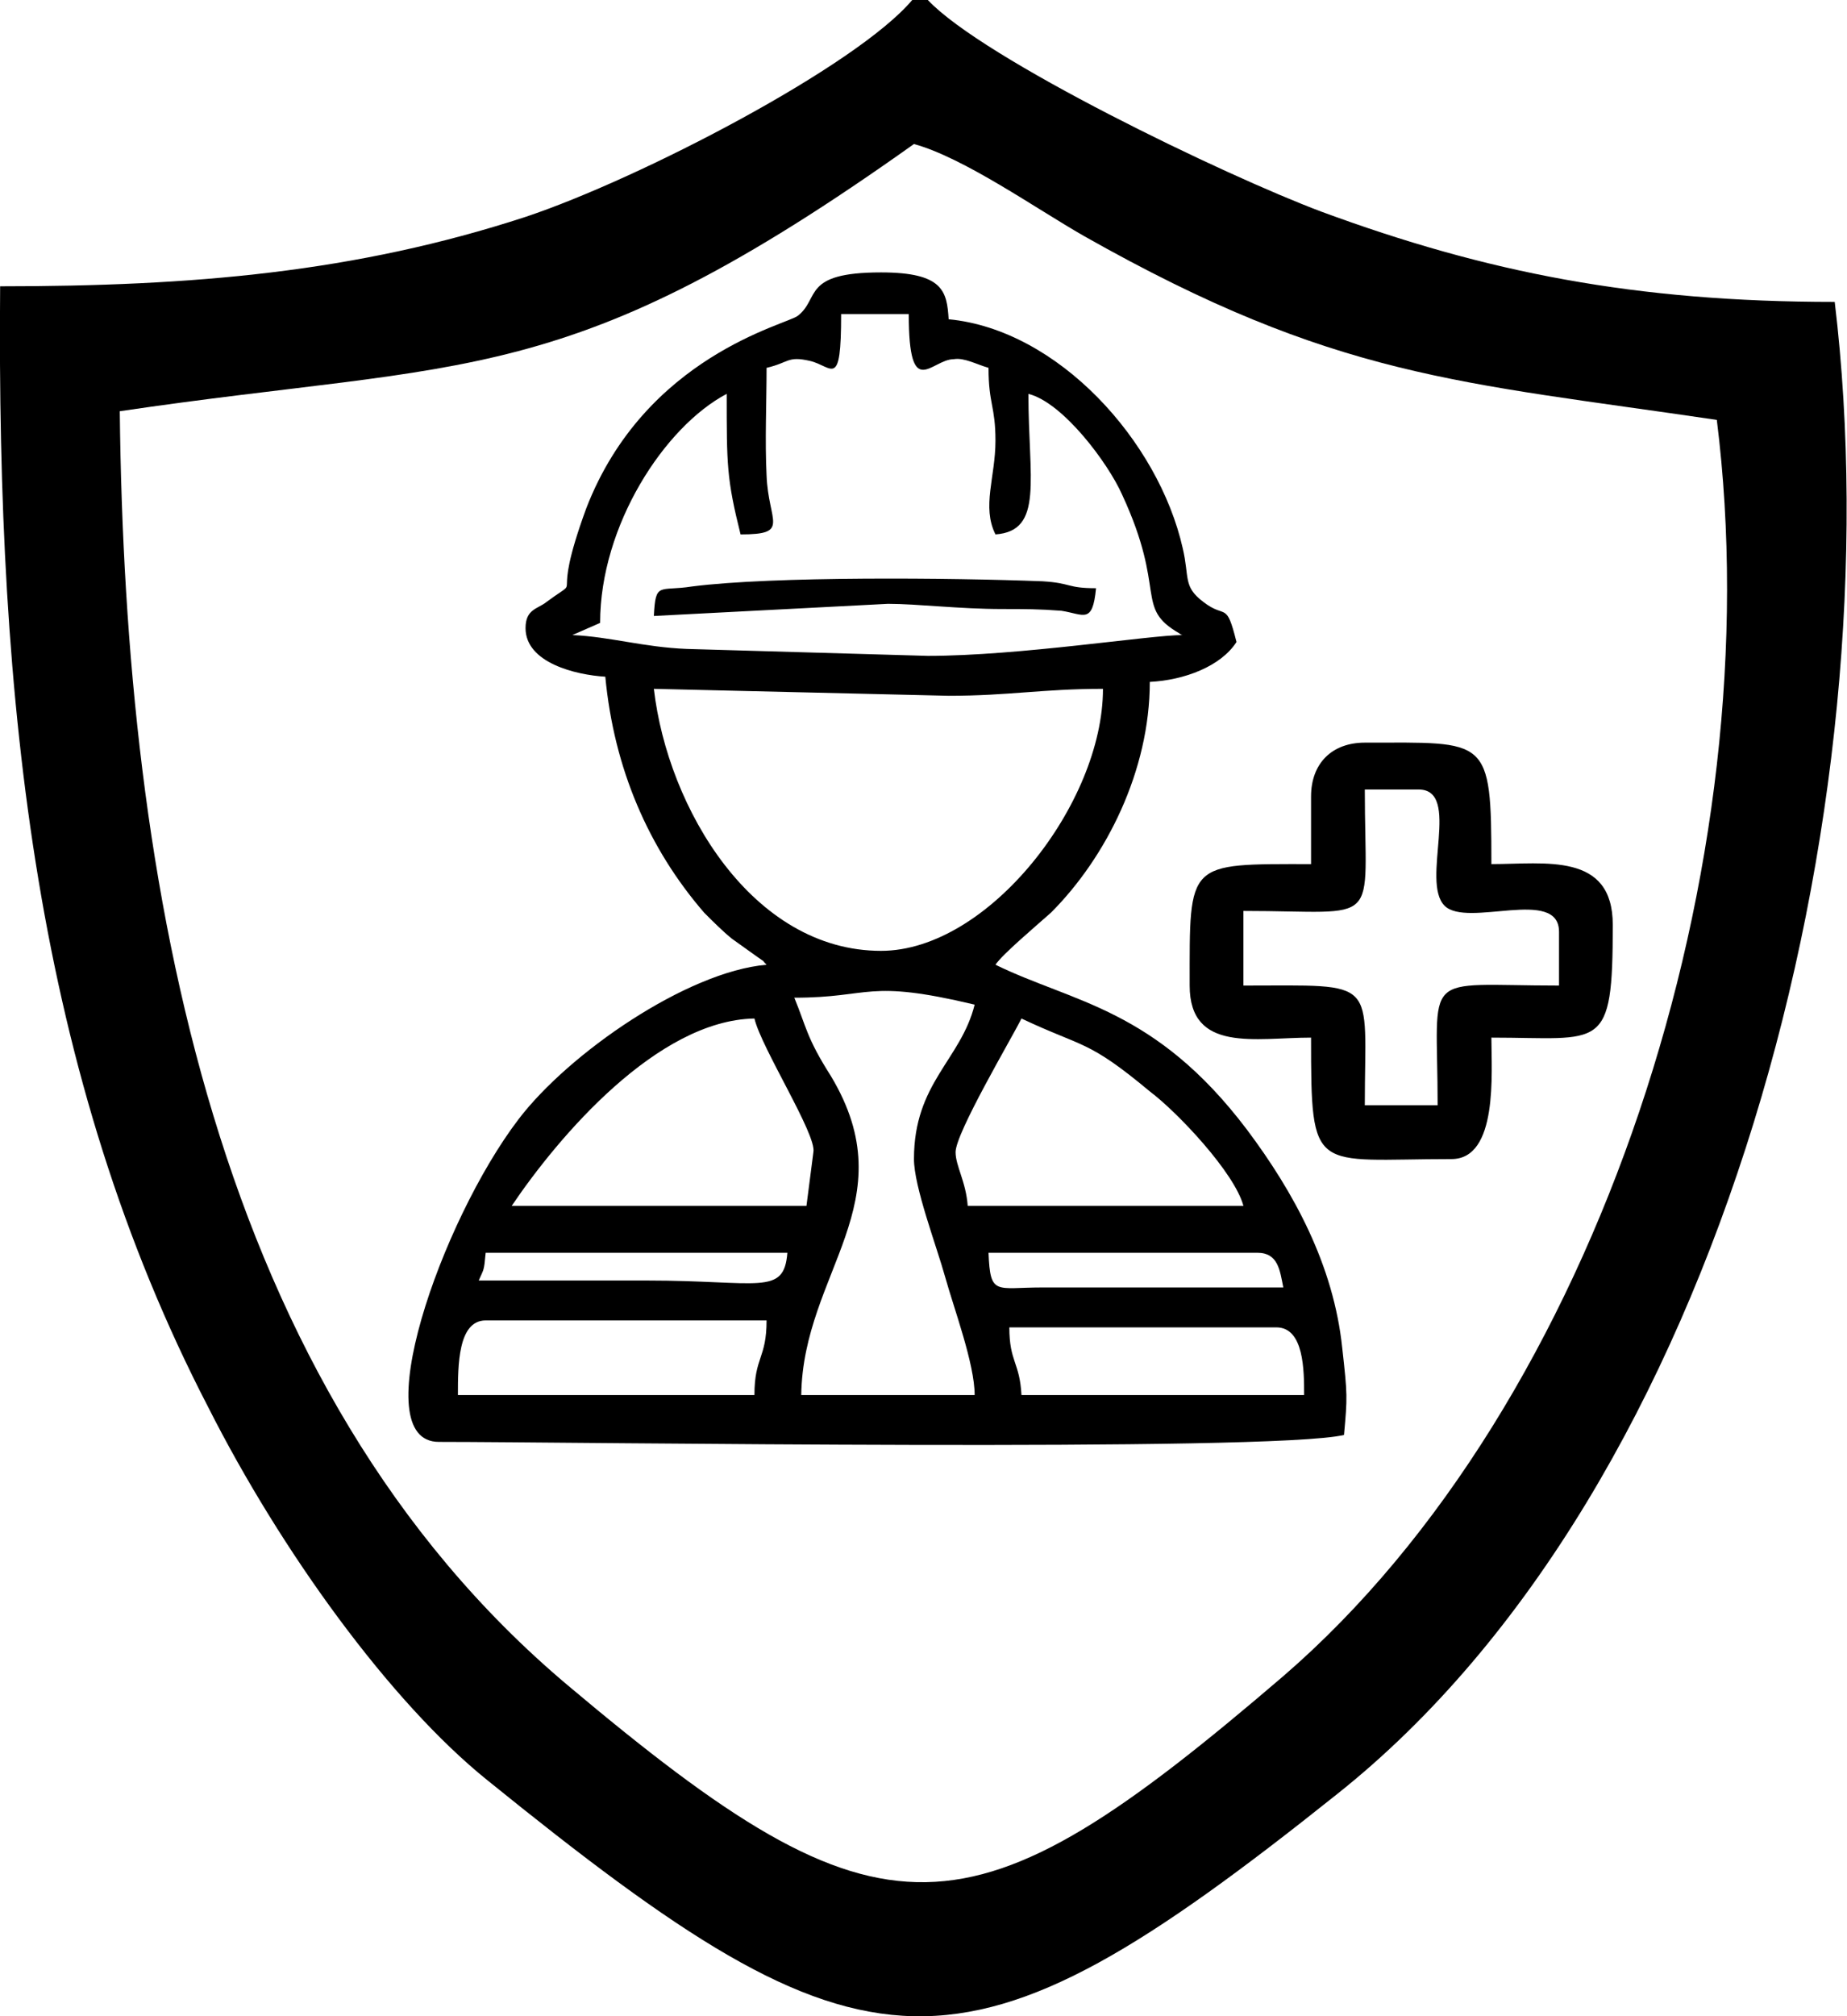
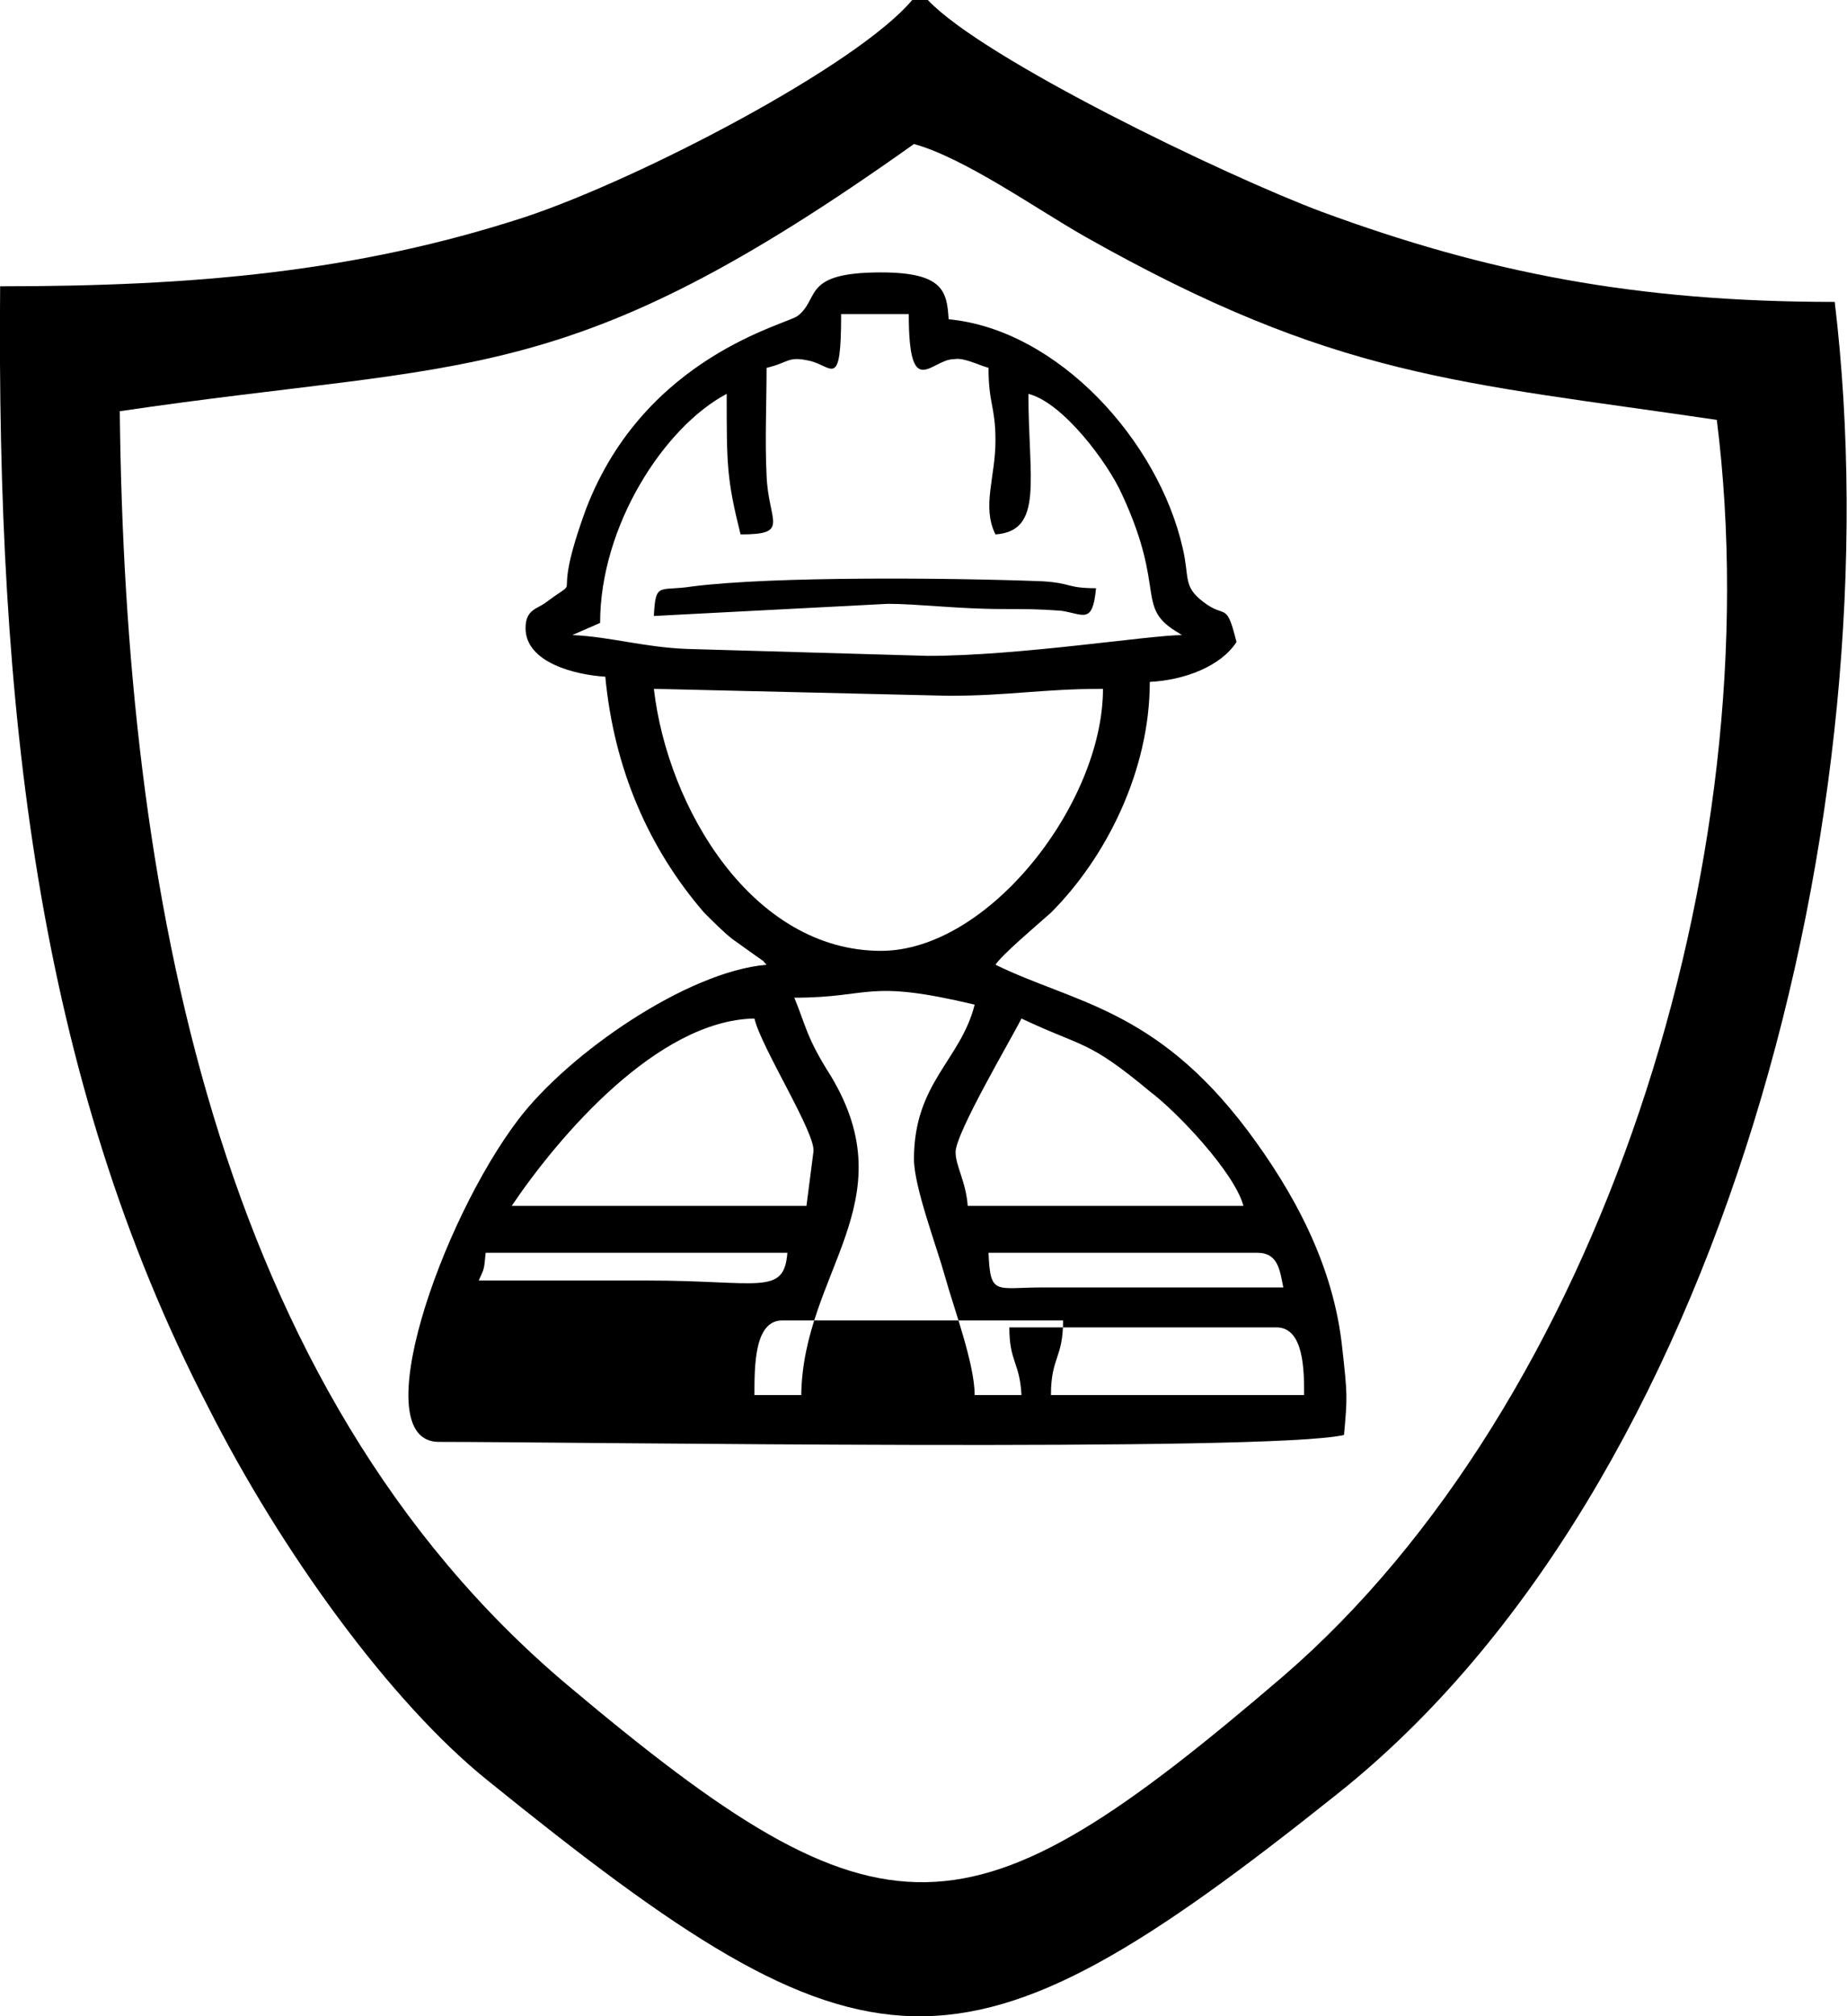
<svg xmlns="http://www.w3.org/2000/svg" xml:space="preserve" width="39.925mm" height="43.555mm" version="1.1" style="shape-rendering:geometricPrecision; text-rendering:geometricPrecision; image-rendering:optimizeQuality; fill-rule:evenodd; clip-rule:evenodd" viewBox="0 0 1065 1162">
  <defs>
    <style type="text/css">
   
    .fil0 {fill:black}
   
  </style>
  </defs>
  <g id="Layer_x0020_1">
    <g id="_285847128">
-       <path class="fil0" d="M582 765l154 0c16,0 16,25 16,39l-163 0c-1,-19 -7,-19 -7,-39zm-147 39l-171 0c0,-17 0,-43 16,-43l162 0c0,22 -7,21 -7,43zm135 -82l155 0c12,0 13,10 15,20l-139 0c-27,0 -30,5 -31,-20zm-294 16c3,-7 3,-5 4,-16l174 0c-2,25 -16,16 -81,16 -33,0 -65,0 -97,0zm189 -43l-170 0c27,-40 84,-107 140,-108 4,17 36,67 34,77l-4 31zm86 -31c0,-11 32,-65 38,-77 36,17 38,12 74,42 16,12 49,47 54,66l-159 0c-1,-14 -7,-23 -7,-31zm-93 -89c45,0 41,-11 104,4 -8,32 -35,45 -35,89 0,16 13,50 18,68 5,18 17,50 17,68l-100 0c1,-71 61,-111 17,-184 -14,-22 -14,-28 -21,-45zm-81 -178l170 4c35,0 54,-4 89,-4 0,66 -66,151 -128,151 -74,0 -123,-82 -131,-151zm197 -89c28,-2 19,-32 19,-81 20,5 46,40 54,58 26,56 7,65 33,80 0,0 1,1 2,1 -19,0 -94,12 -147,12l-139 -4c-25,-1 -44,-7 -66,-8l16 -7c0,-56 37,-113 73,-132 0,41 0,49 8,81 29,0 16,-7 15,-34 -1,-20 0,-42 0,-62 13,-3 12,-7 25,-4 13,3 18,17 18,-27l39 0c0,51 13,26 26,26 6,-1 13,3 20,5 0,21 4,22 4,42 0,21 -8,38 0,54zm-271 54c0,20 29,27 46,28 5,53 25,99 57,136 5,5 11,11 16,15l14 10c7,5 2,1 6,5 -46,4 -114,51 -143,89 -45,59 -89,186 -46,186 77,0 480,6 522,-4 2,-22 2,-23 -1,-50 -5,-48 -28,-90 -55,-126 -53,-70 -100,-73 -145,-95 4,-6 23,-22 32,-30 32,-32 57,-82 57,-133 20,-1 41,-9 50,-23 -6,-24 -6,-13 -19,-23 -12,-9 -8,-14 -12,-31 -14,-62 -72,-126 -135,-132 -1,-16 -3,-27 -39,-27 -46,0 -35,15 -48,25 -6,5 -88,23 -122,111 -22,60 0,37 -23,54 -5,4 -12,4 -12,15z" />
-       <path class="fil0" d="M717 525c81,0 70,11 70,-70l31 0c25,0 1,53 15,67 13,13 66,-11 66,15l0 31c-81,0 -70,-10 -70,69l-42 0c0,-74 9,-69 -70,-69l0 -43zm39 -66l0 39c-72,0 -70,-2 -70,70 0,39 38,30 70,30 0,80 1,70 81,70 27,0 23,-50 23,-70 64,0 70,9 70,-65 0,-42 -39,-35 -70,-35 0,-74 -2,-70 -73,-70 -19,0 -31,12 -31,31z" />
+       <path class="fil0" d="M582 765l154 0c16,0 16,25 16,39l-163 0c-1,-19 -7,-19 -7,-39zm-147 39c0,-17 0,-43 16,-43l162 0c0,22 -7,21 -7,43zm135 -82l155 0c12,0 13,10 15,20l-139 0c-27,0 -30,5 -31,-20zm-294 16c3,-7 3,-5 4,-16l174 0c-2,25 -16,16 -81,16 -33,0 -65,0 -97,0zm189 -43l-170 0c27,-40 84,-107 140,-108 4,17 36,67 34,77l-4 31zm86 -31c0,-11 32,-65 38,-77 36,17 38,12 74,42 16,12 49,47 54,66l-159 0c-1,-14 -7,-23 -7,-31zm-93 -89c45,0 41,-11 104,4 -8,32 -35,45 -35,89 0,16 13,50 18,68 5,18 17,50 17,68l-100 0c1,-71 61,-111 17,-184 -14,-22 -14,-28 -21,-45zm-81 -178l170 4c35,0 54,-4 89,-4 0,66 -66,151 -128,151 -74,0 -123,-82 -131,-151zm197 -89c28,-2 19,-32 19,-81 20,5 46,40 54,58 26,56 7,65 33,80 0,0 1,1 2,1 -19,0 -94,12 -147,12l-139 -4c-25,-1 -44,-7 -66,-8l16 -7c0,-56 37,-113 73,-132 0,41 0,49 8,81 29,0 16,-7 15,-34 -1,-20 0,-42 0,-62 13,-3 12,-7 25,-4 13,3 18,17 18,-27l39 0c0,51 13,26 26,26 6,-1 13,3 20,5 0,21 4,22 4,42 0,21 -8,38 0,54zm-271 54c0,20 29,27 46,28 5,53 25,99 57,136 5,5 11,11 16,15l14 10c7,5 2,1 6,5 -46,4 -114,51 -143,89 -45,59 -89,186 -46,186 77,0 480,6 522,-4 2,-22 2,-23 -1,-50 -5,-48 -28,-90 -55,-126 -53,-70 -100,-73 -145,-95 4,-6 23,-22 32,-30 32,-32 57,-82 57,-133 20,-1 41,-9 50,-23 -6,-24 -6,-13 -19,-23 -12,-9 -8,-14 -12,-31 -14,-62 -72,-126 -135,-132 -1,-16 -3,-27 -39,-27 -46,0 -35,15 -48,25 -6,5 -88,23 -122,111 -22,60 0,37 -23,54 -5,4 -12,4 -12,15z" />
      <path class="fil0" d="M377 355l135 -7c17,0 41,3 66,3 13,0 21,0 34,1 13,2 18,8 20,-13 -17,0 -14,-3 -31,-4 -52,-2 -155,-3 -202,3 -19,3 -21,-3 -22,17z" />
    </g>
    <path class="fil0" d="M69 237c203,-30 257,-11 458,-154 29,8 70,37 98,53 145,82 216,84 365,106 32,255 -68,567 -250,724 -182,156 -230,159 -413,5 -203,-171 -255,-459 -258,-734zm466 -237l-9 0c-32,38 -157,103 -223,125 -98,32 -192,40 -303,40 -2,242 21,455 120,646 42,83 105,170 161,215 220,178 272,182 490,8 223,-177 322,-568 287,-860 -115,0 -201,-17 -296,-52 -56,-21 -195,-88 -227,-122z" />
  </g>
</svg>